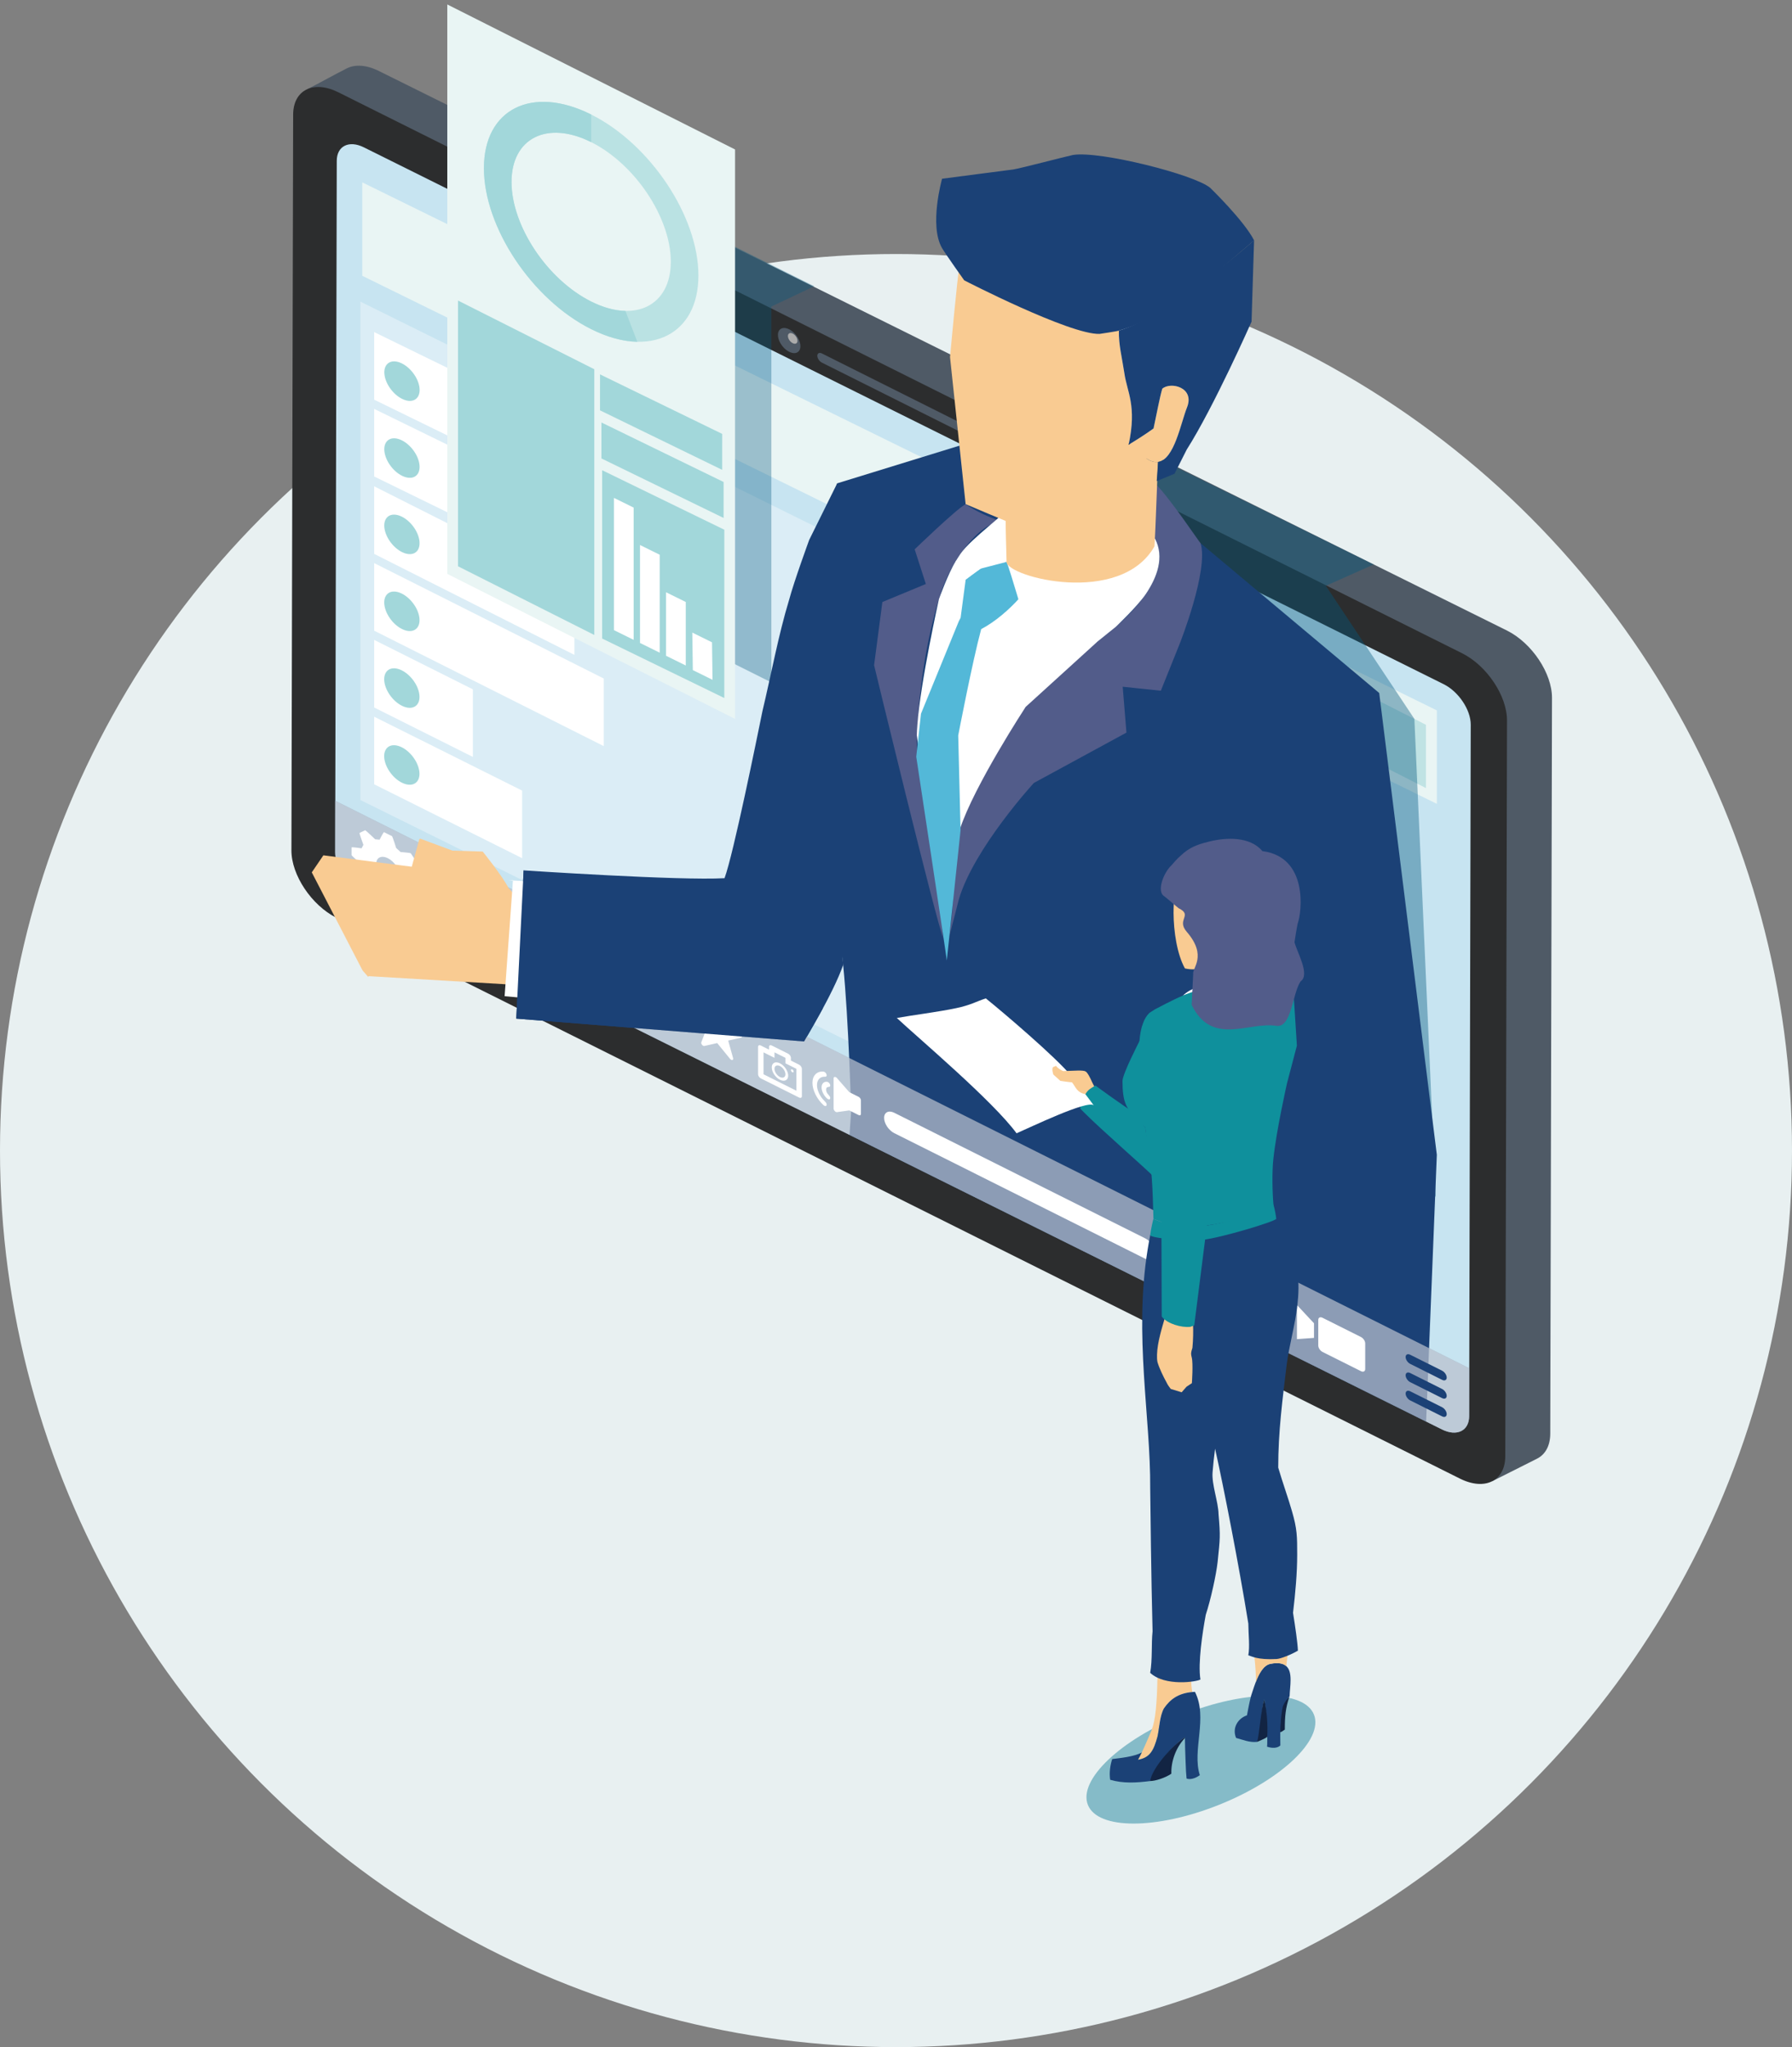
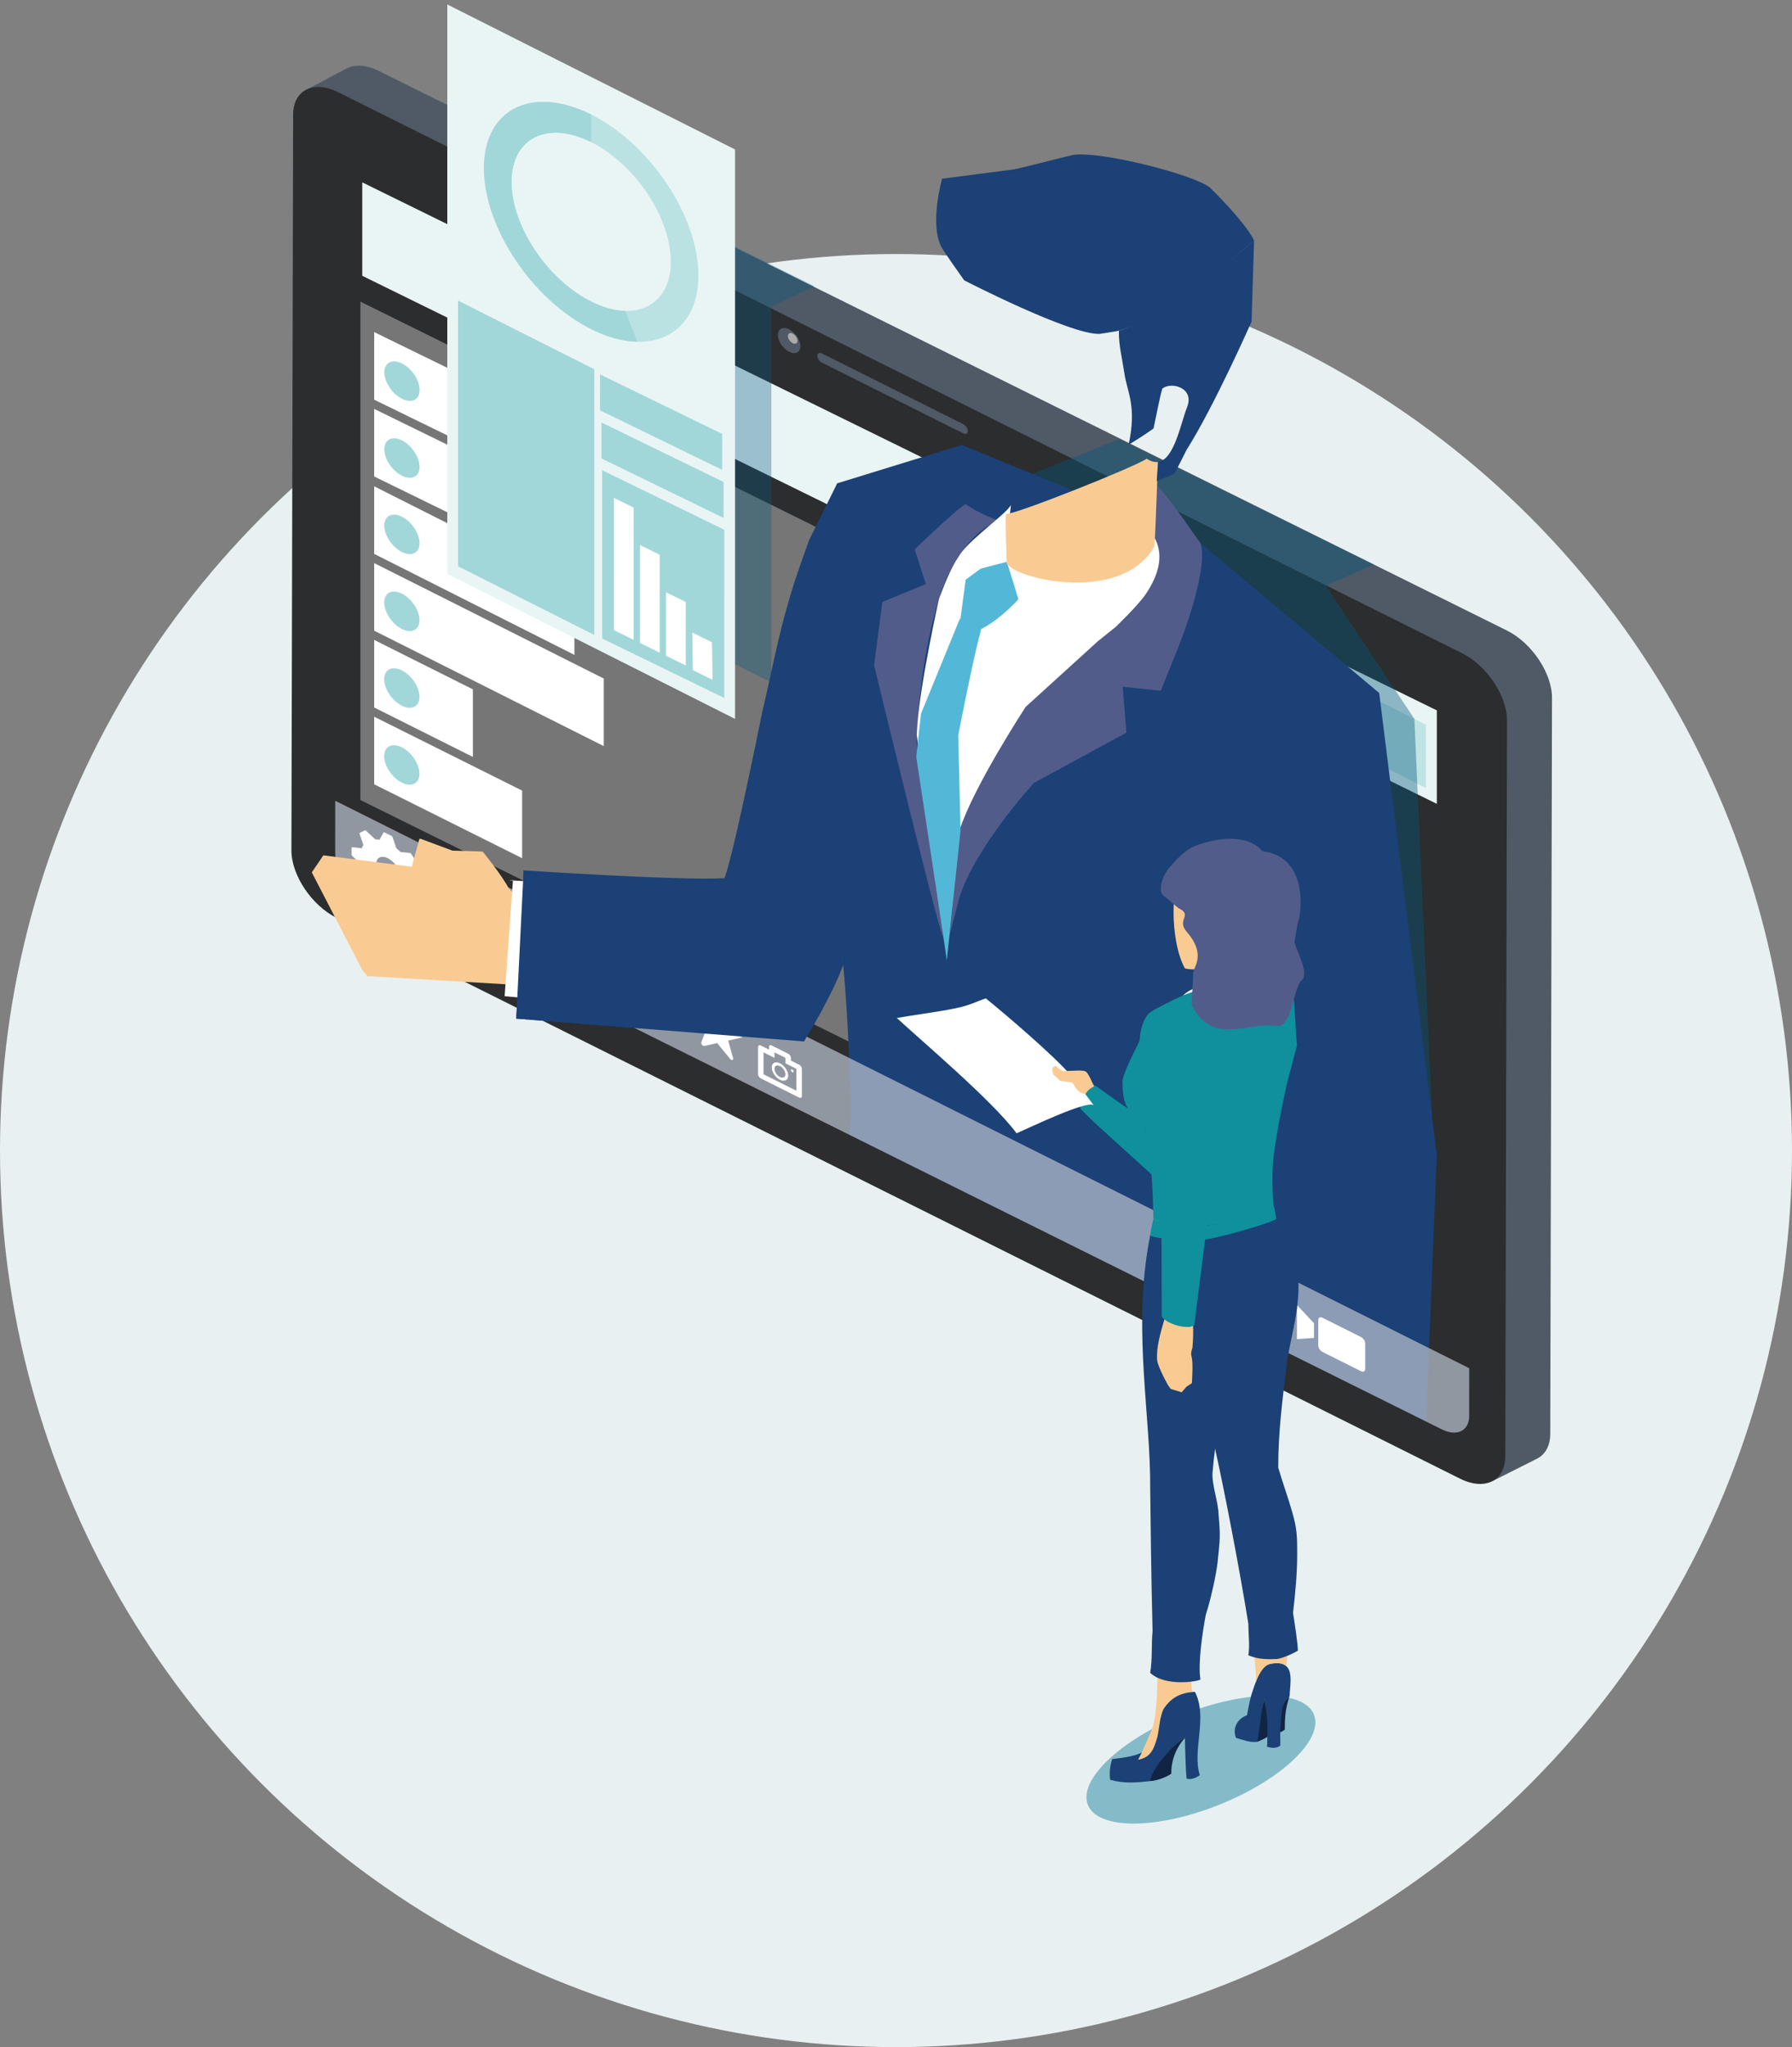
<svg xmlns="http://www.w3.org/2000/svg" version="1.1" id="レイヤー_1" x="0px" y="0px" width="240px" height="274px" viewBox="0 0 240 274" enable-background="new 0 0 240 274" xml:space="preserve">
  <rect x="0" y="0" width="240" height="274" fill="#808080" stroke="none" />
  <g>
    <circle fill="#E8F0F1" cx="120" cy="154" r="120" />
    <g>
      <g>
        <g>
          <polygon fill="#FFFFFF" points="95.241,65.812 106.401,71.474 106.401,70.25 95.241,64.589     " />
          <polygon fill="#FFFFFF" points="95.241,63.595 106.401,69.257 106.401,68.034 95.241,62.372     " />
          <polygon fill="#FFFFFF" points="95.128,68.227 106.288,73.888 106.288,72.665 95.128,67.004     " />
          <polygon fill="#FFFFFF" points="95.128,70.658 106.288,76.32 106.288,75.096 95.128,69.435     " />
          <polygon fill="#FFFFFF" points="95.128,73.006 106.288,78.668 106.288,77.445 95.128,71.783     " />
          <polygon fill="#FFFFFF" points="95.128,75.354 106.288,81.016 106.288,79.793 95.128,74.131     " />
        </g>
        <path fill="#FFFFFF" d="M101.018,56.127l-0.11-6.788c-0.118-0.066-0.237-0.135-0.358-0.194c-3.303-1.603-5.941,0.094-5.892,3.792     c0.049,3.698,2.767,7.996,6.071,9.599c3.303,1.603,5.942-0.094,5.892-3.792c-0.001-0.055-0.007-0.111-0.01-0.165L101.018,56.127z     " />
      </g>
      <g>
        <path fill="#4F5A66" d="M201.839,84.403L50.747,9.506c-1.67-0.834-3.193-0.91-4.291-0.356c-2.012,1.01-3.32,1.792-5.331,2.8     c1.098-0.554,159.792,185.767,158.706,186.313c1.001-0.501,2.008-1.008,3.012-1.509c1.007-0.506,2.011-1.01,3.012-1.517     c1.087-0.546,1.764-1.704,1.77-3.344l0.232-98.482C207.867,90.114,205.162,86.062,201.839,84.403z" />
        <path fill="#2C2D2E" d="M195.811,87.434L45.32,12.356c-3.327-1.662-6.049-0.317-6.058,2.981l-0.232,98.476     c-0.012,3.302,2.695,7.359,6.016,9.021l150.494,75.078c3.324,1.656,6.049,0.306,6.062-2.994l0.229-98.476     C201.842,93.139,199.134,89.091,195.811,87.434z" />
-         <path fill="#C7E4F1" d="M193.357,91.581L48.734,19.723c-1.999-0.995-3.625-0.179-3.632,1.799l-0.213,92.547     c-0.006,1.978,1.608,4.405,3.607,5.399l144.626,71.857c1.99,0.992,3.635,0.193,3.641-1.786l0.211-92.55     C196.98,95.017,195.35,92.572,193.357,91.581z" />
        <polygon opacity="0.35" fill="#FFFFFF" points="48.266,107.08 120.057,142.564 120.057,75.857 48.266,40.373    " />
        <polygon fill="#E9F5F4" points="48.516,36.916 192.433,107.592 192.433,95.084 48.516,24.408    " />
        <polygon fill="#C0E3E4" points="180.501,100.157 190.977,105.482 190.977,97.012 180.501,91.687    " />
        <polygon fill="#C0E3E4" points="168.364,94.167 178.84,99.491 178.84,91.021 168.364,85.697    " />
        <polygon fill="#C0E3E4" points="156.385,88.129 166.861,93.453 166.861,84.983 156.385,79.659    " />
        <g id="XMLID_828_">
          <polygon id="XMLID_854_" fill="#FFFFFF" points="66.489,61.491 50.115,53.496 50.115,44.451 66.489,52.446     " />
          <polygon id="XMLID_833_" fill="#FFFFFF" points="84.301,80.492 50.115,63.776 50.115,54.73 84.301,71.446     " />
          <polygon id="XMLID_832_" fill="#FFFFFF" points="76.931,87.654 50.115,74.137 50.115,65.091 76.931,78.608     " />
          <polygon id="XMLID_831_" fill="#FFFFFF" points="80.862,99.866 50.115,84.417 50.115,75.371 80.862,90.821     " />
          <polygon id="XMLID_830_" fill="#FFFFFF" points="63.333,101.313 50.115,94.697 50.115,85.65 63.333,92.267     " />
          <polygon id="XMLID_829_" fill="#FFFFFF" points="69.929,114.867 50.115,104.976 50.115,95.93 69.929,105.821     " />
          <ellipse transform="matrix(0.788 -0.615 0.615 0.788 -19.98 43.951)" fill="#A2D7DA" cx="53.868" cy="51.005" rx="1.847" ry="3.03" />
          <ellipse transform="matrix(0.788 -0.615 0.615 0.788 -26.318 46.132)" fill="#A2D7DA" cx="53.868" cy="61.303" rx="1.847" ry="3.03" />
          <ellipse transform="matrix(0.788 -0.615 0.615 0.788 -32.604 48.296)" fill="#A2D7DA" cx="53.868" cy="71.519" rx="1.847" ry="3.03" />
          <ellipse transform="matrix(0.788 -0.615 0.615 0.788 -38.942 50.477)" fill="#A2D7DA" cx="53.868" cy="81.818" rx="1.847" ry="3.03" />
          <ellipse transform="matrix(0.788 -0.615 0.615 0.788 -45.266 52.654)" fill="#A2D7DA" cx="53.868" cy="92.094" rx="1.847" ry="3.03" />
          <ellipse transform="matrix(0.788 -0.615 0.615 0.788 -51.604 54.834)" fill="#A2D7DA" cx="53.868" cy="102.393" rx="1.847" ry="3.03" />
        </g>
        <g>
          <polygon opacity="0.34" fill="#03587E" points="66.735,22.883 94.089,30.861 109.056,38.309 103.309,41.029 103.309,91.342       66.735,73.059     " />
          <polygon fill="#E9F5F4" points="59.904,76.812 98.445,96.223 98.445,20.007 59.904,0.596     " />
          <polygon fill="#A2D7DA" points="61.341,75.796 79.593,84.989 79.593,49.421 61.341,40.228     " />
          <g>
            <g>
              <g>
                <path fill="#A2D7DA" d="M80.648,62.938l16.36,7.964l-0.003,22.527l-16.36-7.964L80.648,62.938z" />
              </g>
            </g>
            <g>
              <g>
                <path fill="#A2D7DA" d="M80.552,56.549l16.36,7.964l-0.003,4.813l-16.36-7.964L80.552,56.549z" />
              </g>
            </g>
            <g>
              <g>
                <path fill="#A2D7DA" d="M80.362,50.111l16.36,7.964l-0.003,4.813l-16.36-7.964L80.362,50.111z" />
              </g>
            </g>
            <g>
              <polygon fill="#FFFFFF" points="89.204,79.273 91.843,80.574 91.843,89.074 89.204,87.773       " />
              <polygon fill="#FFFFFF" points="92.72,84.671 95.359,85.972 95.427,90.991 92.788,89.69       " />
              <polygon fill="#FFFFFF" points="85.715,72.949 88.354,74.251 88.354,87.359 85.715,86.058       " />
              <polygon fill="#FFFFFF" points="82.226,66.642 84.865,67.942 84.865,85.643 82.226,84.342       " />
            </g>
            <g>
              <g opacity="0.65">
                <path fill="#A2D7DA" d="M64.811,22.507c0-7.92,6.443-11.141,14.364-7.18c7.92,3.961,14.364,13.627,14.364,21.547         c0,7.92-6.443,11.141-14.364,7.18C71.254,40.094,64.811,30.428,64.811,22.507z M68.508,24.357         c0,5.881,4.785,13.059,10.666,16c5.881,2.941,10.666,0.55,10.666-5.332s-4.785-13.059-10.666-16         C73.293,16.083,68.508,18.475,68.508,24.357z" />
              </g>
              <g>
                <path fill="#A2D7DA" d="M79.174,44.055c2.163,1.082,4.244,1.653,6.184,1.696l-1.594-4.133         c-1.438-0.033-2.983-0.457-4.59-1.261c-5.881-2.941-10.666-10.119-10.666-16s4.785-8.273,10.666-5.332v-3.698         c-7.92-3.961-14.364-0.74-14.364,7.18C64.811,30.428,71.254,40.094,79.174,44.055z" />
              </g>
            </g>
          </g>
        </g>
        <path fill="#4F5A66" d="M110.076,48.537l18.933,9.469c0.339,0.17,0.614,0.032,0.614-0.307l0,0c0-0.339-0.275-0.752-0.614-0.922     l-18.933-9.469c-0.339-0.17-0.614-0.032-0.614,0.307v0C109.462,47.954,109.737,48.367,110.076,48.537z" />
        <ellipse transform="matrix(0.788 -0.615 0.615 0.788 -5.64 74.714)" fill="#4F5A66" cx="105.734" cy="45.551" rx="1.175" ry="1.928" />
        <path fill="#ABABAB" d="M105.525,44.971c0,0.354,0.287,0.784,0.641,0.961c0.354,0.177,0.641,0.034,0.641-0.32     c0-0.354-0.287-0.784-0.641-0.961C105.812,44.474,105.525,44.618,105.525,44.971z" />
      </g>
      <g>
        <polygon opacity="0.4" fill="#03587E" points="124.718,68.874 192.287,160.205 189.426,96.223 177.573,78.405 183.985,75.552      149.85,58.782    " />
        <g>
          <path fill="#1B4176" d="M69.142,136.338l38.546,3.058c0,0,3.922-6.443,5.235-10.244c-0.797-8.437-0.798-64.46-0.798-64.46      l-3.751,7.573c0,0-2.01,5.484-2.689,8.017c-1.437,4.718-2.378,9.907-3.566,14.875c-0.76,3.711-3.861,19.03-5.081,22.385      c-5.819,0.357-26.909-1.045-26.909-1.045L69.142,136.338z" />
          <path fill="#1B4176" d="M113.992,148.772c0,0-0.333-12.295-1.071-19.62c-0.795-8.436-6.825-44.739-6.825-44.739l6.028-19.721      l16.693-5.14l31.967,13.141l23.931,20.063l7.717,61.807l-1.434,35.707c-0.008,0.012-20.613-10.242-20.613-10.242l0.476-16.38      l-0.918-6.08l-2.396,21.05l-53.774-26.718L113.992,148.772z" />
          <path fill="#525C8A" d="M126.213,112.881c-0.626-4.866-3.708-9.567-3.426-14.484c0.004-0.44,0.036-0.912,0.07-1.354      c0.411-5.747,1.214-11.309,2.896-16.862c0.415-1.491,1.191-3.354,2.239-5.057c0.215-0.365,0.432-0.669,0.648-1.005      c1.493-2.137,3.33-3.943,5.36-4.38c-1.434-0.448-3.333-1.31-4.677-2.262c-1.31,0.72-6.821,6.049-6.821,6.049l1.494,4.641      l-5.822,2.411l-1.109,8.457c0,0,8.333,34.467,9.344,36.788c-0.79-2.039,1.095-5.801,0.414-7.994      C126.354,116.299,126.355,114.37,126.213,112.881z" />
          <path fill="#525C8A" d="M153.423,79.563c-1.195,1.711-2.723,3.236-3.983,4.333c-0.843,0.664-1.655,1.356-2.471,1.989      c-3.487,2.72-6.697,5.102-9.605,8.729c-3.844,4.706-6.919,10.573-8.796,16.343c-0.077,0.209-0.151,0.448-0.225,0.688      c-0.682,2.503-0.757,5.355-0.714,8.199c0.045,1.846-0.481,5.457-0.481,5.457l1.274-4.944      c2.05-6.865,10.042-15.561,10.042-15.561l12.399-6.738l-0.502-6.141l5.108,0.535l2.523-6.277c0,0,3.933-9.906,2.793-13.48      c-0.216-0.194-3.999-5.88-5.929-7.826c-0.038,0.884-0.105,1.767-0.172,2.681c-0.137,1.739-0.244,3.476-0.382,5.216      c0.133-0.243,0.268-0.455,0.344-0.666l0.06,0.027C155.96,74.578,154.995,77.245,153.423,79.563z" />
          <g>
            <path fill="#FFFFFF" d="M122.786,98.397c0.004-0.44,0.037-0.912,0.071-1.354c0.411-5.747,2.895-16.862,2.895-16.862       s1.191-3.354,2.241-5.057c1.88-0.987,23.772,5.737,25.43,4.44c-1.196,1.711-3.982,4.333-3.982,4.333l-2.47,1.989l-9.604,8.728       c0,0-6.921,10.573-8.796,16.343c-0.079,0.21-3.015,4.041-3.087,4.28C125.447,110.954,123.596,105.472,122.786,98.397z" />
            <path fill="#53B8D8" d="M123.348,95.523l5.067-12.38l0.238-0.455l0.679-5.116c0,0,1.324-1.042,2.003-1.462       c0.904-0.608,3.472-0.899,3.472-0.899c0.54,1.29,1.123,2.783,1.62,4.312c0.039,0.144,0.108,0.316,0.146,0.49       c-1.408,1.576-3.283,3.207-5.166,4.194c-1.212,4.499-3.074,14.231-3.074,14.231l0.313,12.698l-1.843,17.424       c-0.071-0.758-4.091-27.272-4.091-27.272L123.348,95.523z" />
            <path fill="#FFFFFF" d="M154.303,72.764c-4.006,6.535-19.035,4.916-19.489,0.072l0.58-5.253       c-0.547,1.142-5.26,4.397-6.754,6.535c-0.216,0.336-0.434,0.641-0.648,1.005c-0.062,0.972,0.521,2.995,0.521,2.995l0.82-0.546       l2.001-1.463l3.472-0.899c0.541,1.289,2.551,8.309,2.551,8.309l0.059-0.003l10.093-1.097c0,0,4.256-1.559,5.914-2.856       c1.572-2.318,2.537-4.985,1.284-7.438l-0.06-0.027C154.571,72.309,154.436,72.522,154.303,72.764z" />
          </g>
          <g>
            <path fill="#F9CB92" d="M134.755,68.79c-0.176,0.01,0.065,6.126,0.052,6.421c0.115,2.04,15.246,5.949,19.807-2.079       c0.137-1.74,0.413-10.446,0.483-11.301c-0.467,0.055-0.972-0.063-1.522-0.443C152.253,62.4,135.935,68.9,134.755,68.79z" />
-             <path fill="#F9CB92" d="M128.485,35.739c1.6,1.848,6.503,2.702,8.931,3.592c3.414,1.188,12.437,4.92,12.437,4.92       c-0.04,1.911,0.405,3.528,0.731,5.682c0.348,2.504,1.713,4.364,0.571,9.594c1.162-0.71,2.295-1.42,3.338-2.183       c0.443-2.049,0.823-4.154,1.169-5.319c1.119-0.973,4.391-0.188,3.313,2.513c-0.849,2.132-1.692,6.962-3.875,7.292       c-0.467,0.055-0.973-0.063-1.524-0.443c-0.505,1.408-3.726,3.76-3.726,3.76s-13.096,5.021-14.276,4.911       c-0.175,0.01-6.25-2.583-6.25-2.583l-2.089-19.685C127.233,47.792,128.263,36.582,128.485,35.739z" />
            <path fill="#1B4176" d="M149.852,44.252c-0.039,1.911,0.405,3.528,0.731,5.682c0.346,2.504,1.713,4.365,0.57,9.594       c1.163-0.71,2.296-1.42,3.34-2.183c0.442-2.05,0.823-4.155,1.168-5.319c1.119-0.973,4.392-0.188,3.311,2.514       c-0.849,2.132-1.692,6.962-3.875,7.292c-0.069,0.855-0.178,2.562-0.178,2.562l2.381-0.984l1.637-3.233       c3.641-5.722,8.682-17.126,8.682-17.126l0.338-10.881C167.957,32.169,156.495,42.323,149.852,44.252z" />
            <path fill="#1B4176" d="M147.266,44.691c0,0,2.3-0.334,2.586-0.439c6.643-1.929,12.782-7.556,18.105-12.083       c-1.353-2.653-5.884-7.035-5.884-7.035c-2.155-1.786-14.748-4.953-18.327-4.399l-0.028,0.002       c-1.565,0.352-6.945,1.771-8.021,1.949c0.562-0.072-9.311,1.203-9.527,1.239c0,0-1.764,6.233-0.008,9.275       c0.519,0.881,2.973,4.323,2.973,4.323S143.311,44.826,147.266,44.691z" />
          </g>
        </g>
        <path opacity="0.44" fill="#18305B" d="M196.763,189.54c-0.006,1.978-1.651,2.777-3.641,1.786L48.496,119.468     c-1.999-0.995-3.614-3.421-3.607-5.399l0.006-6.891l151.873,75.953L196.763,189.54z" />
        <path opacity="0.5" fill="#FFFFFF" d="M196.763,189.54c-0.006,1.978-1.651,2.777-3.641,1.786L48.496,119.468     c-1.999-0.995-3.614-3.421-3.607-5.399l0.006-6.891l151.873,75.953L196.763,189.54z" />
        <g>
-           <path fill="#FFFFFF" d="M111.945,144.175c0.083,0.041,0.154,0.107,0.215,0.198l1.588,1.81l1.249,0.625      c0.083,0.041,0.154,0.107,0.215,0.198c0.061,0.091,0.091,0.177,0.091,0.26v1.831c0,0.083-0.03,0.139-0.091,0.169      c-0.06,0.03-0.132,0.025-0.215-0.017l-1.249-0.625l-1.588,0.222c-0.06,0.03-0.132,0.025-0.215-0.017      c-0.083-0.041-0.154-0.107-0.215-0.198c-0.06-0.09-0.09-0.177-0.09-0.26v-4.044c0-0.083,0.03-0.139,0.09-0.169      C111.791,144.129,111.862,144.134,111.945,144.175z M110.769,147.035c0.032,0.032,0.072,0.06,0.119,0.084      c0.083,0.041,0.154,0.048,0.215,0.019c0.06-0.029,0.09-0.086,0.09-0.172c0-0.067-0.019-0.133-0.057-0.198      c-0.038-0.065-0.084-0.128-0.138-0.188c-0.054-0.06-0.108-0.124-0.162-0.191c-0.054-0.067-0.1-0.146-0.138-0.238      c-0.038-0.092-0.057-0.192-0.057-0.3c0-0.108,0.019-0.189,0.057-0.243c0.038-0.054,0.084-0.087,0.138-0.1      c0.054-0.013,0.108-0.022,0.162-0.029c0.054-0.006,0.1-0.023,0.138-0.05c0.038-0.027,0.057-0.074,0.057-0.141      c0-0.086-0.03-0.173-0.09-0.262c-0.06-0.089-0.132-0.154-0.215-0.196c-0.048-0.024-0.087-0.036-0.119-0.036      c-0.223-0.025-0.401,0.033-0.536,0.175c-0.135,0.142-0.203,0.334-0.203,0.576c0,0.242,0.067,0.5,0.203,0.776      C110.368,146.597,110.547,146.835,110.769,147.035z M109.215,143.791c-0.27,0.277-0.405,0.658-0.405,1.144      c0,0.486,0.135,1.003,0.405,1.55c0.27,0.547,0.628,1.025,1.073,1.435c0.041,0.037,0.081,0.064,0.119,0.083      c0.086,0.043,0.159,0.05,0.219,0.019c0.06-0.03,0.09-0.087,0.09-0.169c0-0.124-0.062-0.249-0.186-0.374      c-0.178-0.181-0.299-0.311-0.362-0.391c-0.235-0.289-0.419-0.596-0.551-0.922c-0.132-0.325-0.198-0.634-0.198-0.926      c0-0.292,0.066-0.535,0.198-0.728c0.132-0.193,0.316-0.317,0.551-0.371c0.064-0.016,0.184-0.025,0.362-0.028      c0.124-0.002,0.186-0.064,0.186-0.188c0-0.083-0.03-0.169-0.09-0.26c-0.06-0.091-0.132-0.157-0.215-0.198      c-0.041-0.021-0.083-0.033-0.124-0.038C109.842,143.393,109.485,143.514,109.215,143.791z" />
          <path fill="#FFFFFF" d="M157.816,168.884c0,1.754,1.422,3.888,3.177,4.766c1.755,0.877,3.177,0.166,3.177-1.588      c0-1.755-1.422-3.888-3.177-4.766C159.238,166.419,157.816,167.13,157.816,168.884z M161.389,169.083l0.794,0.397v1.589v1.588      l-0.794-0.397V169.083z M159.801,168.289l0.794,0.397v1.589v1.588l-0.794-0.397V168.289z" />
          <path fill="#FFFFFF" d="M92.862,135.697l1.72,2.11l-0.657,1.693c-0.036,0.092,0.003,0.231,0.096,0.345      c0.047,0.057,0.102,0.101,0.156,0.129c0.055,0.027,0.11,0.038,0.156,0.027l1.72-0.389l1.72,2.109      c0.093,0.114,0.219,0.177,0.313,0.156c0.093-0.021,0.132-0.121,0.096-0.249l-0.657-2.351l1.72-0.389      c0.093-0.021,0.132-0.121,0.097-0.249c-0.036-0.127-0.138-0.253-0.253-0.31l-2.126-1.063l-0.657-2.35      c-0.036-0.127-0.138-0.252-0.253-0.31c-0.115-0.058-0.217-0.034-0.253,0.057l-0.657,1.693l-2.126-1.063      c-0.115-0.057-0.217-0.034-0.253,0.057C92.73,135.444,92.769,135.583,92.862,135.697z" />
          <path fill="#FFFFFF" d="M165.701,174.232c-0.011,0.079,0.015,0.164,0.079,0.257l0.75,1.087c0.034,0.053,0.078,0.106,0.133,0.157      c0.054,0.052,0.108,0.095,0.161,0.127c0.004,0.002,0.015,0.008,0.034,0.019c0.019,0.011,0.043,0.024,0.073,0.038      c0.071,0.035,0.187,0.079,0.347,0.133c0.16,0.054,0.356,0.09,0.587,0.11c0.231,0.019,0.494,0.007,0.787-0.037      c0.293-0.044,0.606-0.148,0.937-0.312c0.263-0.124,0.481-0.259,0.655-0.405c0.173-0.146,0.312-0.291,0.418-0.435      c0.105-0.144,0.184-0.283,0.237-0.416c0.053-0.133,0.088-0.253,0.107-0.359c0.019-0.106,0.026-0.192,0.023-0.26      c-0.004-0.067-0.006-0.105-0.006-0.112c-0.008-0.055-0.024-0.115-0.051-0.181c-0.026-0.066-0.058-0.124-0.096-0.175l-0.75-1.092      c-0.053-0.077-0.113-0.131-0.181-0.164c-0.049-0.024-0.092-0.031-0.13-0.022c-0.038,0.009-0.07,0.027-0.096,0.055l-0.604,0.819      c-0.034,0.042-0.043,0.101-0.028,0.178c0.015,0.077,0.047,0.151,0.096,0.222l0.277,0.402c0.008,0.011,0.014,0.026,0.02,0.045      c0.006,0.019,0.008,0.034,0.008,0.045c-0.015,0.069-0.049,0.141-0.102,0.214c-0.045,0.066-0.115,0.139-0.209,0.219      c-0.094,0.08-0.228,0.161-0.401,0.241c-0.169,0.086-0.32,0.143-0.451,0.173c-0.132,0.029-0.242,0.044-0.33,0.045      c-0.088,0.001-0.156-0.005-0.203-0.019l-0.07-0.02c-0.008-0.004-0.02-0.012-0.037-0.026c-0.017-0.014-0.029-0.026-0.037-0.037      l-0.322-0.474c-0.068-0.091-0.147-0.159-0.237-0.203c-0.064-0.031-0.115-0.045-0.152-0.041l-0.006-0.003l-1.089,0.096      C165.763,174.129,165.717,174.166,165.701,174.232z" />
-           <path fill="#1B4176" d="M193.755,184.385c0-0.338-0.274-0.748-0.611-0.917l-4.279-2.14c-0.338-0.169-0.611-0.032-0.611,0.306      c0,0.338,0.274,0.748,0.611,0.917l4.279,2.14C193.481,184.859,193.755,184.722,193.755,184.385z M188.254,184.079      c0,0.338,0.274,0.748,0.611,0.917l4.279,2.14c0.338,0.169,0.611,0.032,0.611-0.306c0-0.338-0.274-0.748-0.611-0.917l-4.279-2.14      C188.527,183.604,188.254,183.741,188.254,184.079z M188.254,186.523c0,0.338,0.274,0.748,0.611,0.917l4.279,2.14      c0.338,0.169,0.611,0.032,0.611-0.306c0-0.338-0.274-0.748-0.611-0.917l-4.279-2.14      C188.527,186.049,188.254,186.186,188.254,186.523z" />
          <path fill="#FFFFFF" d="M47.09,113.421v1.043c0,0.07,1.333,1.251,1.333,1.251l0.244,0.704c0,0-0.601,0.959-0.549,1.037      l0.755,1.116c0.051,0.074,1.362,0.172,1.362,0.172l0.595,0.538c0,0,0.486,1.55,0.56,1.587l1.065,0.533      c0.072,0.036,0.597-1.005,0.597-1.005l0.594,0.056c0,0,1.288,1.232,1.339,1.207l0.755-0.361c0.05-0.025-0.52-1.596-0.52-1.596      l0.245-0.458c0,0,1.335,0.192,1.335,0.119v-1.044c0-0.069-1.332-1.249-1.332-1.249l-0.245-0.704c0,0,0.6-0.961,0.548-1.037      l-0.754-1.115c-0.05-0.075-1.365-0.174-1.365-0.174l-0.593-0.537c0,0-0.486-1.55-0.559-1.587l-1.065-0.533      c-0.072-0.036-0.597,1.006-0.597,1.006l-0.594-0.057c0,0-1.287-1.231-1.339-1.206l-0.755,0.36      c-0.051,0.024,0.52,1.596,0.52,1.596l-0.245,0.46C48.424,113.542,47.09,113.349,47.09,113.421z M51.945,114.87      c0.857,0.429,1.557,1.461,1.557,2.301c0,0.84-0.699,1.174-1.557,0.745c-0.858-0.429-1.557-1.463-1.557-2.302      C50.388,114.774,51.086,114.441,51.945,114.87z" />
          <path fill="#FFFFFF" d="M175.982,177.116v1.959l-2.286,0.164v-4.573L175.982,177.116z M176.553,176.666v0.572v0.49v1.307v0.49      v0.571c0,0.316,0.256,0.699,0.572,0.857l5.144,2.573c0.316,0.158,0.572,0.03,0.572-0.286v-3.43c0-0.316-0.256-0.699-0.572-0.857      l-5.144-2.573C176.809,176.223,176.553,176.351,176.553,176.666z" />
          <path fill="#FFFFFF" d="M101.526,143.789v-3.667c0-0.202,0.164-0.285,0.367-0.183l1.1,0.55v-0.367      c0-0.202,0.164-0.285,0.367-0.183l2.2,1.1c0.203,0.101,0.367,0.348,0.367,0.55v0.367l1.1,0.55      c0.203,0.101,0.367,0.348,0.367,0.55v3.667c0,0.203-0.164,0.285-0.367,0.183l-5.134-2.568      C101.69,144.238,101.526,143.992,101.526,143.789z M102.259,143.789l4.401,2.201v-2.934l-1.1-0.55l-0.367-0.183v-0.734      l-1.467-0.734v0.734l-0.367-0.183l-1.1-0.55V143.789z M106.293,143.423c0,0.101-0.082,0.142-0.183,0.092      c-0.101-0.051-0.183-0.174-0.183-0.275c0-0.101,0.082-0.142,0.183-0.092C106.211,143.198,106.293,143.321,106.293,143.423z       M105.56,143.973c0,0.607-0.493,0.854-1.1,0.55c-0.608-0.304-1.1-1.043-1.1-1.651c0-0.608,0.492-0.854,1.1-0.55      C105.067,142.626,105.56,143.365,105.56,143.973z M105.193,143.789c0-0.405-0.329-0.898-0.734-1.1      c-0.405-0.202-0.734-0.038-0.734,0.367c0,0.405,0.329,0.898,0.734,1.1C104.865,144.358,105.193,144.194,105.193,143.789z" />
-           <path fill="#FFFFFF" d="M119.771,151.67l33.605,16.806c0.753,0.376,1.363,0.071,1.363-0.681l0,0c0-0.753-0.61-1.668-1.363-2.045      l-33.605-16.806c-0.753-0.376-1.363-0.071-1.363,0.681l0,0C118.408,150.378,119.018,151.293,119.771,151.67z" />
        </g>
        <g>
          <path fill="#F9CB92" d="M43.309,114.483l11.836,1.526l1.014-3.696l0.115-0.065l4.316,1.606l4.057,0.125      c0,0,2.619,3.227,3.476,4.91c1.019,1.13,1.017,1.1,1.019,1.13c0.415,3.703-0.44,11.781-0.44,11.781l-19.316-1.143l-0.083,0.093      l-0.752-0.868l-6.795-13.118L43.309,114.483z" />
          <polygon fill="#FFFFFF" points="67.582,133.337 73.256,133.861 72.093,118.057 68.117,117.81 68.702,117.783     " />
          <polygon fill="#1B4176" points="110.203,134.954 107.688,139.396 69.142,136.338 70.128,116.497     " />
        </g>
      </g>
    </g>
    <g id="XMLID_8_">
      <ellipse transform="matrix(0.929 -0.371 0.371 0.929 -75.875 76.442)" opacity="0.5" fill="#2286A0" cx="160.772" cy="235.457" rx="16.293" ry="6.499" />
      <g>
        <path fill="#F9CB92" d="M155.868,228.679c-0.559,1.05-0.58,2.497-0.838,3.717c-0.509,1.894-1.009,2.865-2.626,3.144     c0.18-0.312,0.353-0.647,0.518-0.988c0.479-0.987,0.914-2.055,1.347-3.056l-0.026-0.008c0.502-1.096,0.72-3.673,0.77-6.955     c1.002,0.359,2.063,0.586,3.112,0.583c0.473-0.005,0.947-0.059,1.404-0.171c0.014,0.516,0.061,1.029,0.158,1.527     C157.764,226.639,156.697,227.468,155.868,228.679z" />
        <path fill="#1B4176" d="M160.037,226.447c1.774,3.496-0.417,7.794,0.653,11.152c-1.098,0.786-1.775,0.449-1.775,0.449     l-0.077-0.989c0,0-0.138-2.954-0.142-4.433c0-0.031,0-0.065,0-0.099c-1.517,0.912-4.136,3.993-4.359,5.727     c-0.1,0.047-0.202,0.091-0.294,0.132c-1.871,0.242-3.616,0.338-5.36-0.167c-0.144-0.927,0-1.984,0.277-2.777     c1.058-0.128,3.016-0.331,3.963-0.89c-0.165,0.341-0.338,0.677-0.518,0.988c1.617-0.279,2.117-1.25,2.626-3.144     c0.258-1.22,0.279-2.667,0.838-3.717c0.829-1.211,1.896-2.04,3.819-2.207C159.801,226.459,159.919,226.452,160.037,226.447z" />
        <path fill="#122443" d="M154.042,238.386c0.223-1.734,3.137-4.946,4.653-5.858c0,0.034,0,0.068,0,0.099     c-1.176,1.243-1.871,3.063-1.818,4.776C156.046,237.975,154.716,238.386,154.042,238.386z" />
      </g>
      <g>
        <path fill="#122443" d="M171.714,228.353c0.336-0.727,0.604-0.862,0.98-1.281c-0.525,1.56-0.62,2.64-0.62,4.437     c-0.111,0.033-0.332,0.279-0.616,0.34C171.442,230.532,171.454,229.54,171.714,228.353z" />
        <path fill="#1B4176" d="M167.001,229.595c0.155-0.795,0.313-1.7,0.569-2.669c0.158-0.446,0.353-1.113,0.614-1.789v-0.003     c0.427-1.123,1.036-2.263,1.969-2.437c1.06-0.203,1.72-0.054,2.113,0.307c0.908,0.809,0.489,2.687,0.449,4.014     c-0.011,0.016-0.013,0.036-0.021,0.055c-0.377,0.419-0.545,0.573-0.881,1.3c-0.259,1.187-0.366,2.682-0.35,4     c0.003,0.448,0.013,0.873,0.013,1.251c-0.425,0.399-1.148,0.38-1.784,0.161c0.096-0.412-0.021-4.839-0.371-6.314     c-0.425,1.192-0.343,4.13-0.624,5.056l-0.328,0.613c-1.018,0.12-1.915-0.283-2.82-0.522     C164.988,231.314,165.765,230.004,167.001,229.595z" />
        <path fill="#122443" d="M168.369,233.141c0.282-0.927,0.526-4.478,0.952-5.669c0.35,1.475,0.493,3.371,0.398,5.002     C169.447,232.718,168.492,233.084,168.369,233.141z" />
        <path fill="#F9CB92" d="M172.268,223.005c-0.395-0.36-1.053-0.51-2.114-0.307c-0.931,0.174-1.541,1.313-1.968,2.436     c0.047-0.778-0.033-2-0.204-3.539c0.535,0.083,1.056,0.122,1.563,0.122c0.45,0,0.888-0.032,1.321-0.091     c0.551-0.075,1.087-0.198,1.612-0.365C172.402,221.852,172.337,222.438,172.268,223.005z" />
      </g>
      <path fill="#1B4176" d="M154.045,199.215c0.064-9.479-2.193-20.48-0.345-31.956c0.152,0.047,0.152,0.047,0,0    c0.093-0.599,0.2-1.196,0.323-1.795c0.011-0.061,0.021-0.123,0.035-0.183c0.604,0.14,1.811,0.364,1.811,0.364l5.281,0.166    l9.77-2.676c0.363,0.531,1.456,2.528,1.456,2.528c3.146,6.317,0.561,12.014-0.05,16.992c-0.566,4.677-1.135,8.973-1.135,13.777    c0.569,1.954,1.408,4.292,1.832,5.809c0.708,2.401,0.708,3.434,0.708,5.838c0,2.461-0.24,5.129-0.556,7.786v0.004    c0.286,1.797,0.616,4.026,0.652,5.066c-0.857,0.509-2.299,1.089-2.854,1.119c-2.604,0.142-3.378-0.397-3.787-0.497    c0.219-1.186,0.01-2.814,0.002-4.243c-1.237-7.692-3.341-18.468-4.455-23.416c-0.139,1.056-0.254,2.11-0.334,3.164    c-0.131,1.65,0.769,3.957,0.799,5.596c0.259,3.049,0.206,3.181-0.12,6.381c-0.192,1.756-0.946,5.145-1.592,7.099    c-0.425,2.274-1.069,6.461-0.714,8.657c-0.505,0.312-4.726,0.96-6.73-0.891c0.321-1.78,0.139-3.906,0.321-5.554    C154.162,210.572,154.087,202.39,154.045,199.215z" />
      <path fill="#0F909C" d="M152.212,149.116c0.353,0.643,0.753,1.268,1.177,1.828c0.142,1.336,1.097,4.388,1.235,6.648    c-1.664-1.633-6.943-6.208-9.446-8.701c-0.168-0.166-0.332-0.33-0.479-0.484c-0.073-0.231,0.121-2.33,2.015-3.107    C146.714,145.3,150.42,148.03,152.212,149.116z" />
      <path fill="#0F909C" d="M170.49,161.159c-0.365,0-3.021,1.25-4.321,1.716c-1.194,0.437-2.477,0.803-3.694,1.023    c-0.458,0.083-0.914,0.141-1.347,0.175c-1.07,0.032-3.904-0.223-5.351-0.462c-0.421-0.127-0.847-0.278-1.296-0.456    c-0.017-0.067-0.364,1.446-0.443,2.221l0.021,0.006c0.775,0.479,6.54,0.831,7.092,0.555c2.367-0.265,9.542-2.4,9.777-2.803    C170.927,163.133,170.756,161.659,170.49,161.159z" />
      <path fill="#FFFFFF" d="M160.516,132.016c1.258-0.514,2.652-0.852,3.507-1.107c1.023-0.31,3.09-0.533,4.137-0.517    c0.956,0.008,1.094,0.394,1.094,0.394c-0.954,0.117-3.115,0.555-3.324,0.593c-1.84,0.326-3.633,0.622-5.393,1.139    c-0.358,0.102-1.76,0.599-2.116,0.742C158.943,132.751,159.699,132.344,160.516,132.016z" />
      <path fill="#0F909C" d="M173.186,132.016l-3.158-1.337c0,0-1.923,0.295-2.848,0.471c-0.206,0.039-0.408,0.073-0.606,0.113    c-0.222,0.039-0.436,0.078-0.644,0.116c-1.84,0.326-3.632,0.622-5.392,1.139c-0.358,0.103-0.713,0.218-1.066,0.343    c-0.35,0.122-0.695,0.256-1.049,0.399c-1.28,0.516-3.737,1.836-3.737,1.836l-2.08,4.256c0,0-2.272,4.385-2.272,5.341    c0,2.766,0.481,3.514,1.61,4.858c0.425,0.507,1.022,0.834,1.447,1.394c0.142,1.336,0.317,2.317,0.647,4.56    c0.374,2.542,0.424,7.583,0.443,7.65c0.452,0.179,1.295,0.456,1.295,0.456l5.353,0.463c0,0,0.886-0.093,1.347-0.175    c1.217-0.219,2.518-0.454,3.711-0.891c1.301-0.466,3.466-1.188,4.374-1.687c-0.167-1.75-0.207-4.571-0.019-6.218    c0.411-3.884,1.828-10.115,1.828-10.115l1.322-5.034L173.186,132.016z" />
      <path fill="#FFFFFF" d="M128.041,134.942c1.985-0.419,2.568-0.841,3.986-1.312c2.366,1.896,9.473,7.961,11.414,10.35l1.191,1.508    c0.534,0.69,1.76,2.333,1.856,2.466c-0.771-0.798-8.611,2.992-10.342,3.734c-3.173-4.326-13.135-12.725-16.035-15.434    C121.962,135.911,125.717,135.436,128.041,134.942z" />
      <path fill="#F9CB92" d="M141.012,142.843l0.416-0.184c0.254,0.391,0.954,0.7,0.954,0.7l2.032-0.071c0,0,0.584-0.01,0.872,0.071    l0.211,0.123c0.481,0.557,0.697,1.299,1.047,1.914c-0.486,0.302-0.807,0.434-1.178,1.056c-1.152-0.23-1.258-0.895-1.792-1.585    c-0.462-0.026-1.564-0.199-1.564-0.199l-0.937-0.845C141.072,143.824,140.838,143.152,141.012,142.843z" />
      <path fill="#F9CB92" d="M156.012,176.384c0.689,0.83,2.538,0.925,3.764,0.781c0.051,0.912,0.024,2.213-0.075,3.229    c-0.083,0.25-0.179,0.574-0.179,0.832h0.005c0,0.117,0.032,0.275,0.08,0.46c0.211,0.799,0.021,3.444,0.021,3.444l-0.718,0.478    l-0.644,0.734l-0.016,0.008l-1.453-0.445c-0.166-0.218-0.403-0.523-0.526-0.802c-0.478-0.869-0.975-1.888-1.25-2.779    c-0.061-0.301-0.077-0.638-0.064-0.998C154.997,179.673,155.665,177.579,156.012,176.384z" />
      <path fill="#0F909C" d="M152.605,139.351c0.067-0.898,0.211-1.693,0.465-2.36c0.208-0.583,0.491-1.058,0.871-1.423    c0.243-0.158,0.489-0.317,0.745-0.472c1.162-0.265,3.73,1.251,4.326,2.316c0.475,0.964,3.441,20.181,3.441,20.181l-2.508,19.796    c0,0-0.445,0.19-0.523,0.201c-1.226,0.144-3.048-0.434-3.737-1.264c-0.037-0.044-0.099-0.135-0.099-0.135l-0.053-16.276    C155.532,159.915,152.378,142.49,152.605,139.351z" />
      <g>
        <path fill="#F1957E" d="M160.34,130.597c2.093,0.072,5.123-0.543,7.232-0.96c0.033,0.193,0.203,0.777,0.224,0.97     c-1.047-0.016-2.749-0.009-3.772,0.301c-0.855,0.255-2.251,0.593-3.507,1.107C160.483,131.545,160.419,131.07,160.34,130.597z" />
        <path fill="#F9CB92" d="M157.585,120.689c1.118,1.836,3.795,2.355,4.215,4.466c0.291,1.269,0.885,5.35-3.106,4.466     c-1.052-1.899-1.513-4.944-1.522-7.439c0-0.218,0-0.434,0.009-0.644c0.004-0.279,0.021-0.552,0.042-0.808     C157.346,120.712,157.467,120.702,157.585,120.689z" />
        <path fill="#525C8A" d="M173.371,126.105c-0.001-0.006,0.351-2.287,0.44-2.536c0.545-1.511,1.416-8.854-4.737-9.65     c-0.002-0.001,0.011-0.002,0.004-0.003c-1.695-1.984-4.865-1.854-7.198-1.26c-1.617,0.399-2.61,0.795-3.734,1.854     c-0.493,0.422-0.885,0.886-1.283,1.342c-0.98,0.902-2.034,3.465-0.921,4.12c0.177,0.104,1.82,1.545,1.917,1.593     c1.93,0.946-0.339,1.514,1.07,3.142c2.82,3.258,0.702,4.869,0.871,5.684l-0.208,4.103c2.728,5.591,7.635,2.227,11.334,2.809     c2.072,0.326,2.134-4.297,3.267-5.957C175.511,130.469,173.671,127.397,173.371,126.105z" />
      </g>
    </g>
  </g>
</svg>